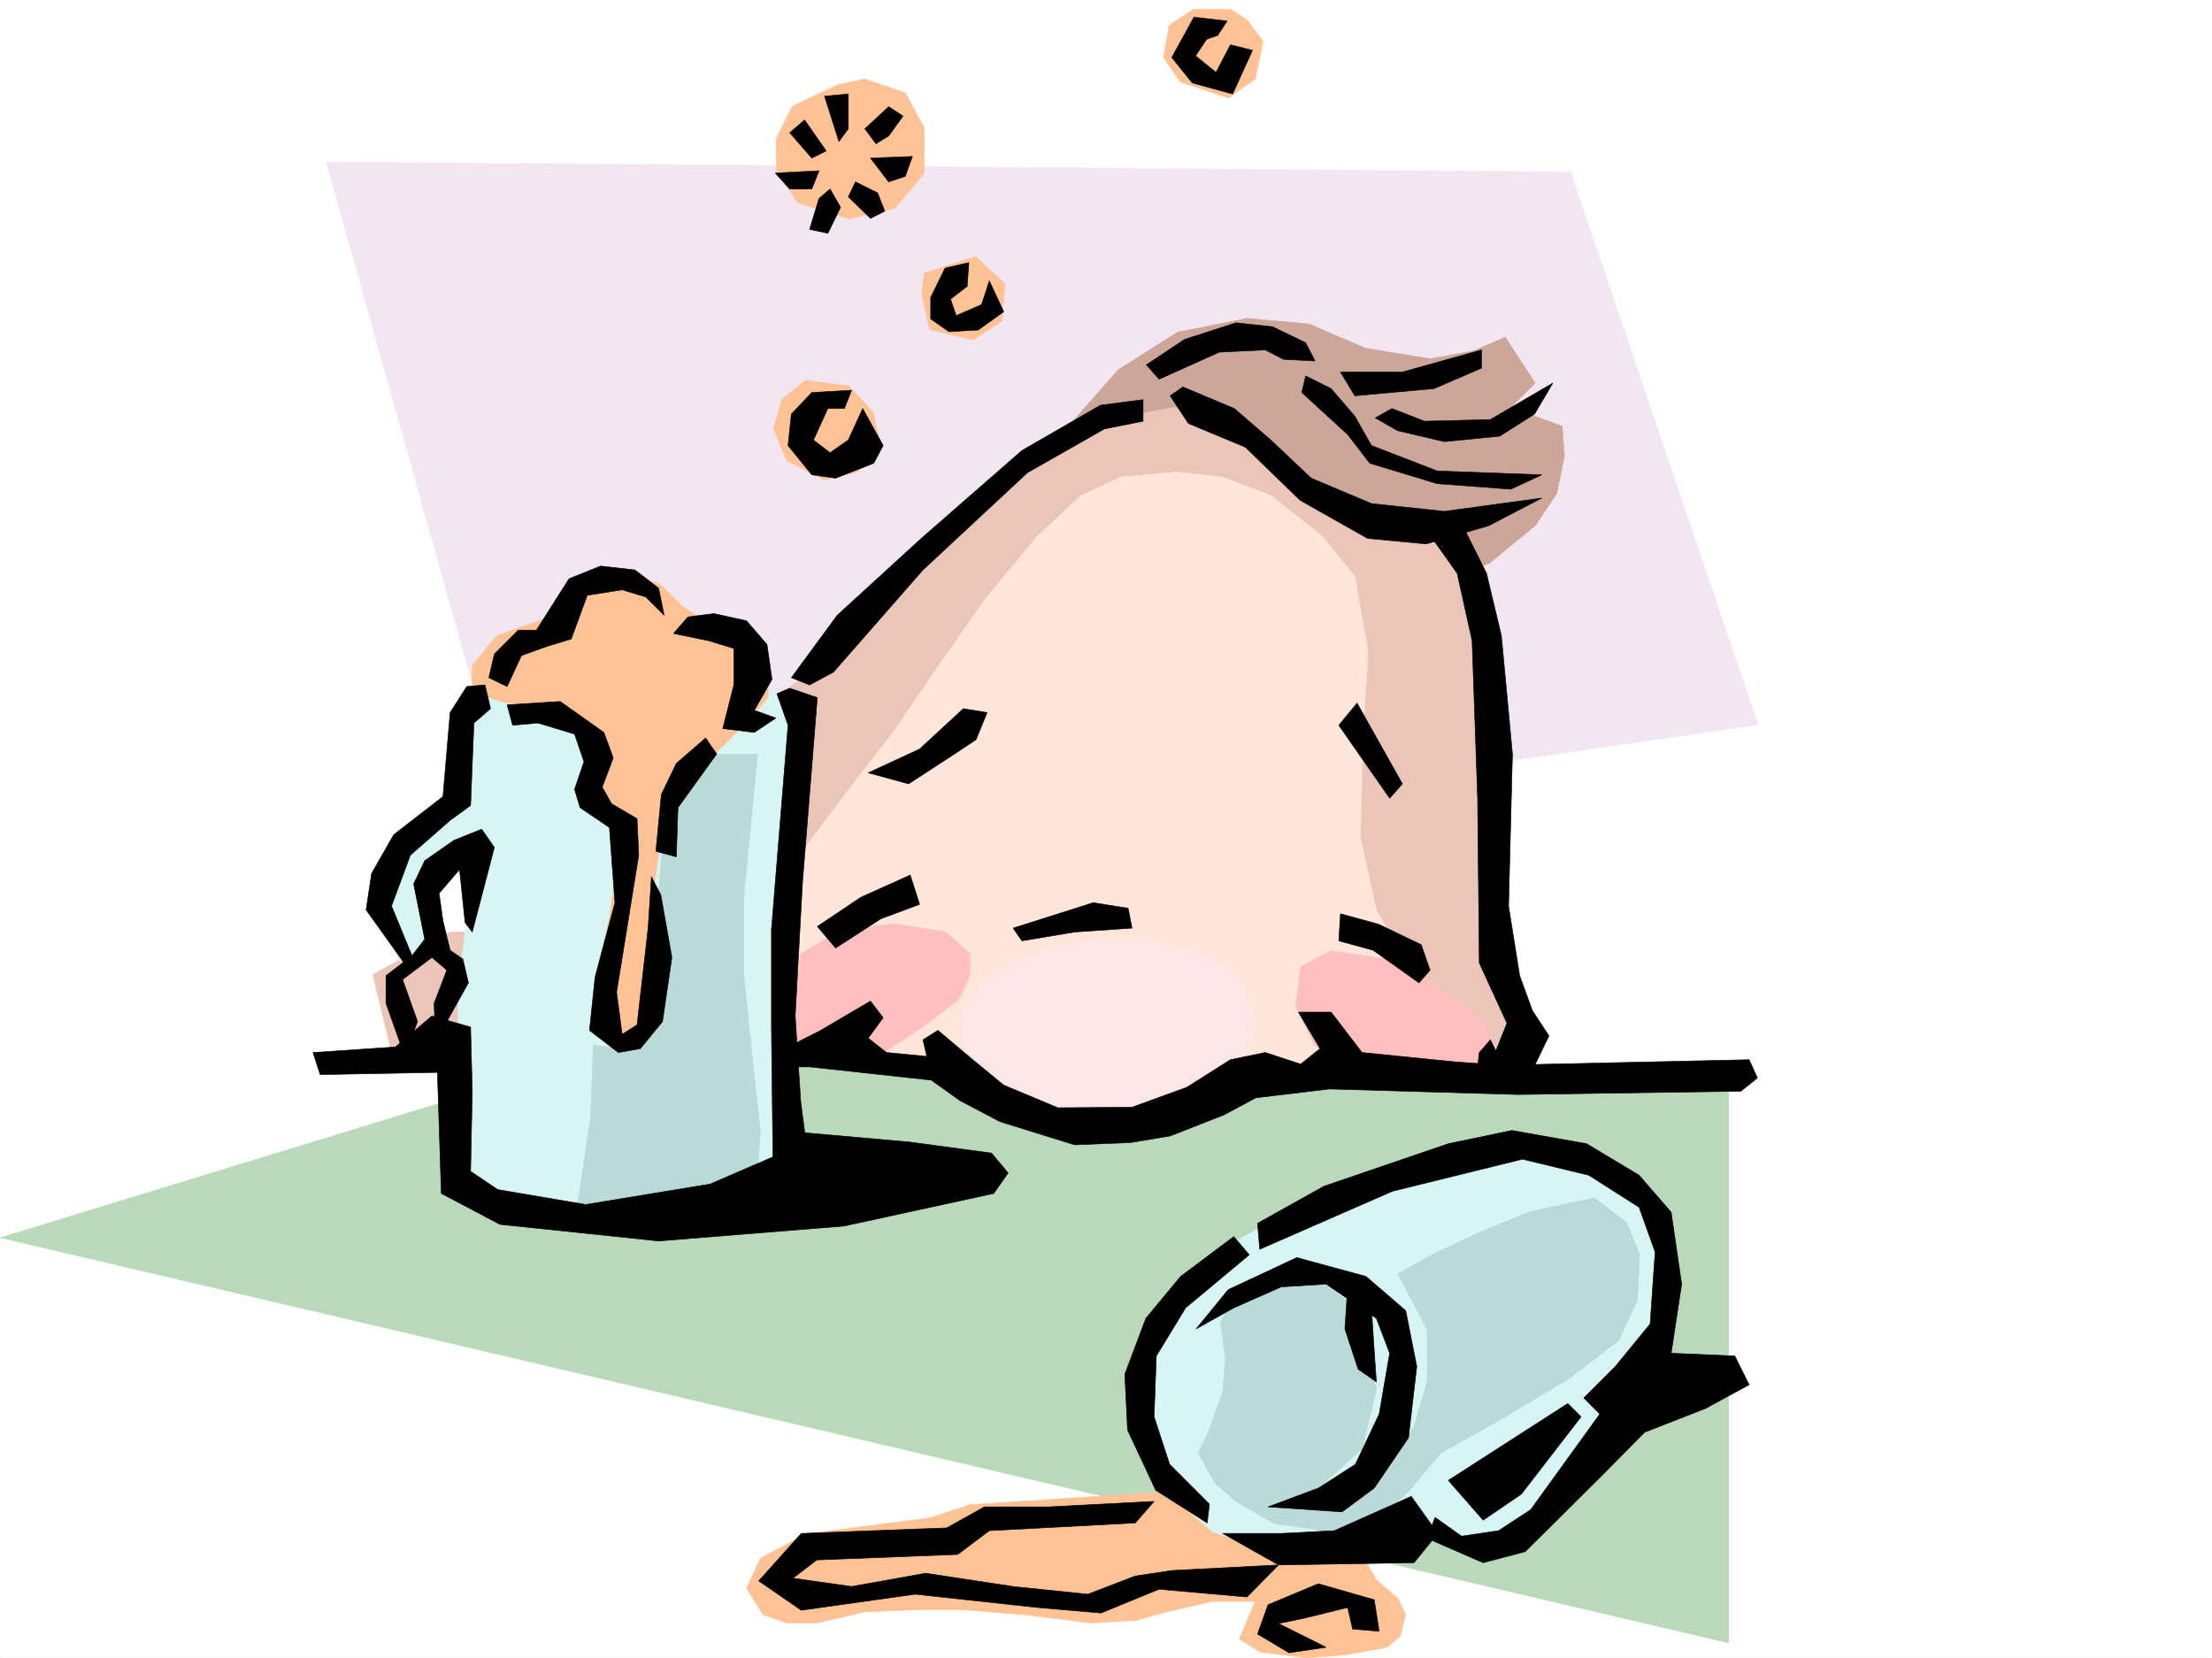
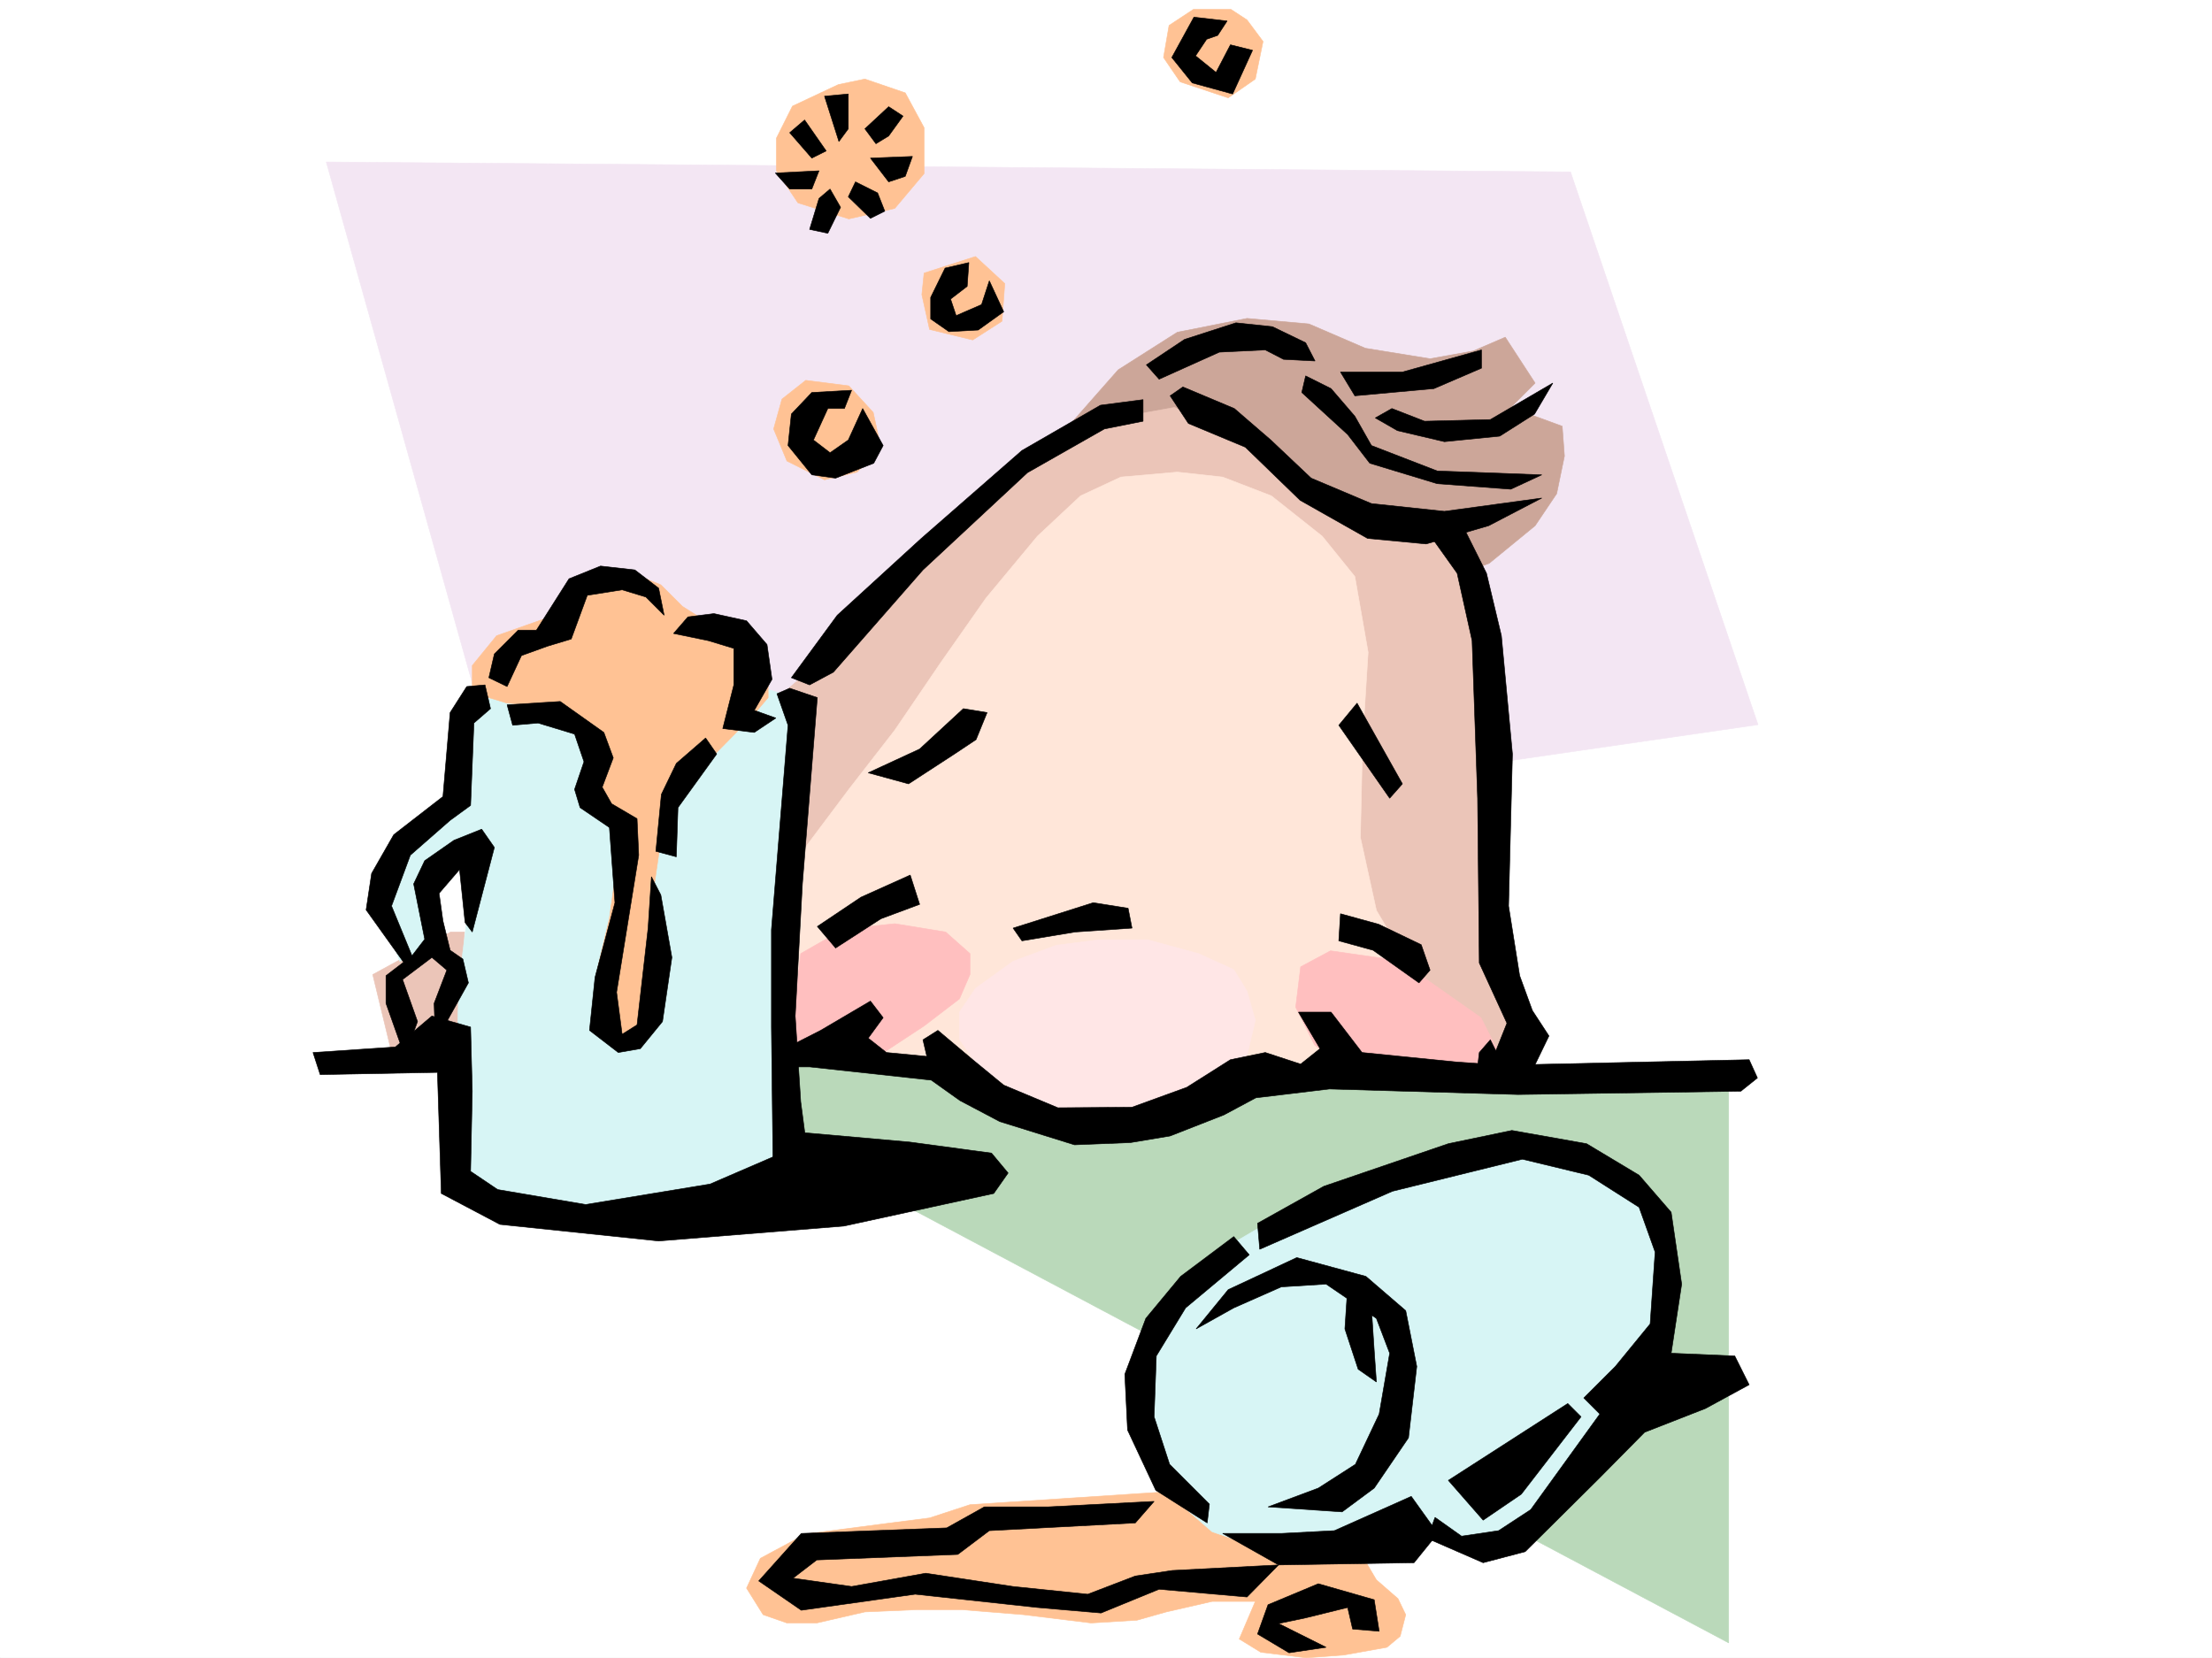
<svg xmlns="http://www.w3.org/2000/svg" width="2997.016" height="2246.667">
  <rect width="100%" height="100%" fill="#808080" stroke="none" />
  <defs>
    <clipPath id="a">
      <path d="M0 0h2997v2244.137H0Zm0 0" />
    </clipPath>
  </defs>
  <path fill="#fff" d="M0 2246.297h2997.016V0H0Zm0 0" />
  <g clip-path="url(#a)" transform="translate(0 2.16)">
    <path fill="#fff" fill-rule="evenodd" stroke="#fff" stroke-linecap="square" stroke-linejoin="bevel" stroke-miterlimit="10" stroke-width=".743" d="M.742 2244.137h2995.531V-2.16H.743Zm0 0" />
  </g>
  <path fill="#f3e6f3" fill-rule="evenodd" stroke="#f3e6f3" stroke-linecap="square" stroke-linejoin="bevel" stroke-miterlimit="10" stroke-width=".743" d="M442.066 219.469 723.04 1222.383l1658.855-240.426-254.035-749Zm0 0" />
-   <path fill="#bad9ba" fill-rule="evenodd" stroke="#bad9ba" stroke-linecap="square" stroke-linejoin="bevel" stroke-miterlimit="10" stroke-width=".743" d="m830.172 1423.121 1511.996 40.43v762.531L.742 1677.039Zm0 0" />
+   <path fill="#bad9ba" fill-rule="evenodd" stroke="#bad9ba" stroke-linecap="square" stroke-linejoin="bevel" stroke-miterlimit="10" stroke-width=".743" d="m830.172 1423.121 1511.996 40.43v762.531Zm0 0" />
  <path fill="#ffc294" fill-rule="evenodd" stroke="#ffc294" stroke-linecap="square" stroke-linejoin="bevel" stroke-miterlimit="10" stroke-width=".743" d="m1135.855 114.602-62.168 29.207-21.742 43.441v44.184l29.207 43.441 68.934 21.738 62.21-14.234 39.724-47.191V173.02l-25.493-47.196-54.699-18.73zm531.993-101.856h-50.946l-32.96 21.7-7.508 43.44 22.484 32.962 65.18 21.742 36.714-25.496 10.477-50.906-21.738-29.208zM1321.7 347.559l-69.68 22.445-3.008 29.207 10.476 47.195 58.457 14.23 39.684-25.452 3.754-50.95zm-171.614 175.246-58.414-7.465-32.219 25.453-11.262 40.43 17.989 43.437 50.945 25.496 44.223-10.48 32.218-32.961-10.48-47.938zm437.57 1498.039-273.465 17.988-54.703 17.945-58.453 7.508-109.363 14.23-61.465 32.962-18.73 40.43 22.484 35.972 32.219 11.223h40.468l65.18-14.977 69.676-3.008h62.207l83.168 6.762 91.414 11.223 62.168-3.754 39.727-11.223 62.167-14.23h58.457l-21.742 50.945 29.207 17.95 61.47 7.507 50.944-3.754 58.454-10.48 17.949-14.977 7.508-29.207-10.48-21.738-29.247-25.454-21.7-36.714v-14.235l-157.339-7.469zm0 0" />
  <path fill="#ebc5b8" fill-rule="evenodd" stroke="#ebc5b8" stroke-linecap="square" stroke-linejoin="bevel" stroke-miterlimit="10" stroke-width=".743" d="m610.625 1262.852-105.61 57.671 29.208 120.586 87.664-43.441 7.468-134.816zm0 0" />
  <path fill="#d7f5f5" fill-rule="evenodd" stroke="#d7f5f5" stroke-linecap="square" stroke-linejoin="bevel" stroke-miterlimit="10" stroke-width=".743" d="m647.34 913.063-47.938 178.257-86.918 83.871-3.754 58.415 21.739 39.726 11.222 29.207 50.989-17.988-18.77-87.621 69.715-40.47-21.738 175.286-3.754 116.832v152.8l80.152 36.716 98.184 6.726 109.36-6.726 105.648-32.961 58.457-36.715-7.508-214.973 18.726-160.27 10.52-149.05 7.469-91.375-160.309-50.95-156.598-3.75zm991.261 790.211 160.352-94.387 131.14-44.184 105.65-28.465 87.66 10.48 72.648 40.43 47.976 47.192 25.453 50.95 6.766 47.19-17.988 80.118-50.945 73.43-116.91 178.257-47.192 32.961h-54.703l-58.414-18.73-39.727-21.739-105.648 43.442h-69.676l-72.687-24.711-50.946-44.184-44.183-65.18-10.52-69.636 14.234-65.18 36.715-65.926 35.973-39.683zm0 0" />
  <path fill="#ffc294" fill-rule="evenodd" stroke="#ffc294" stroke-linecap="square" stroke-linejoin="bevel" stroke-miterlimit="10" stroke-width=".743" d="M639.871 938.516V901.8l32.961-40.426 50.95-17.988 39.722-14.23 32.965-36.716 54.699-17.949 44.184 17.95 29.246 29.206 28.465 17.985 32.96 7.508 29.207 21.699 25.497 44.222v32.18l-21.743 25.492-43.437 44.184-58.457 58.418-21.738 65.18-11.223 76.398-3.754 80.117v76.403l-10.477 36.714-36.714 7.47-29.25-29.212 3.753-65.883 17.989-76.398 11.258-80.156-11.258-61.426-25.457-26.2-3.75-43.437-10.52-50.949-44.183-25.453-54.7-3.754zm0 0" />
  <path fill="#cca699" fill-rule="evenodd" stroke="#cca699" stroke-linecap="square" stroke-linejoin="bevel" stroke-miterlimit="10" stroke-width=".743" d="m1416.086 613.441 98.922-112.336 80.156-50.945 94.387-18.73 83.945 7.507 76.402 32.922 87.665 14.23 58.453-10.476 43.441-18.73 40.469 62.168-32.961 32.965 69.676 25.492 3.007 40.43-10.515 50.945-29.207 43.441-62.172 50.906-87.66 32.965zm0 0" />
  <path fill="#ebc5b8" fill-rule="evenodd" stroke="#ebc5b8" stroke-linecap="square" stroke-linejoin="bevel" stroke-miterlimit="10" stroke-width=".743" d="M1591.41 552.016 1492.523 570l-72.683 36.715-94.43 76.402-91.375 98.102-87.664 83.906-80.191 69.64 11.261 50.946-15.015 455.398 980.785 11.223 17.984-58.418-25.453-101.855-10.52-153.543-7.468-182.012-21.738-153.547-32.961-79.41-156.594-29.207-138.613-105.61zm0 0" />
  <path fill="#ffe6d9" fill-rule="evenodd" stroke="#ffe6d9" stroke-linecap="square" stroke-linejoin="bevel" stroke-miterlimit="10" stroke-width=".743" d="m1595.164 639.676-76.441 6.726-54.664 25.453-58.453 54.7-69.676 83.87-61.465 87.626-62.168 91.414-62.211 80.117-76.398 101.894-3.754 258.372 215.047 7.508 134.859 80.156 87.66 11.219 76.441-22.481 87.66-39.687 127.352-7.47 146.117-3.753 3.75-47.192-25.492-76.402-58.453-98.14-21.7-98.844 2.97-131.106 7.507-119.84-17.984-102.597-44.184-54.664-68.933-54.7-65.961-25.453zm0 0" />
  <path fill="#ffbfbf" fill-rule="evenodd" stroke="#ffbfbf" stroke-linecap="square" stroke-linejoin="bevel" stroke-miterlimit="10" stroke-width=".743" d="m1084.906 1292.059 57.715-32.961 69.676-7.508 68.934 11.262 32.96 29.207v28.464l-14.234 32.922-47.938 36.715-54.699 35.973-83.164 18.73-44.222-18.73zm921.59 86.882-83.168-58.418-47.937-21.738-72.684-10.48-40.469 21.703-6.726 54.699 25.453 50.91 58.457 47.192 65.18 14.976 91.414-7.469 32.96-47.195zm0 0" />
  <path fill="#ffe6e6" fill-rule="evenodd" stroke="#ffe6e6" stroke-linecap="square" stroke-linejoin="bevel" stroke-miterlimit="10" stroke-width=".743" d="m1623.629 1292.059-68.934-18.727h-65.18l-58.456 7.469-58.415 21.738-50.945 36.715-21.742 32.18v36.714l25.453 36.715 43.48 29.207 65.922 29.207 80.196 6.727 76.402-14.234 47.191-25.454 50.95-40.468 11.261-47.153-11.261-39.726-17.95-29.207zm0 0" />
-   <path fill="#bad9d9" fill-rule="evenodd" stroke="#bad9d9" stroke-linecap="square" stroke-linejoin="bevel" stroke-miterlimit="10" stroke-width=".743" d="m1026.492 1021.644-18.73 193.27v105.61l11.222 109.324 11.223 102.636-3.715 54.665-116.91 50.945-76.398 6.726-50.95-10.48 17.985-120.582 3.715-98.14 47.234 7.503 32.96-44.18 11.224-72.648-3.754-87.664 6.765-83.867 18.727-68.934 39.726-44.183zm1133.586 601.477-87.66 18.727-68.894 28.465-54.704 25.453-54.699 29.953 39.688 76.402v68.93l-17.95 62.133-54.699 80.152-33 25.496h-65.922l83.907-76.402 18.73-80.157-18.73-69.675-21.7-50.907-39.726-29.21h-62.168l-54.703 32.921-14.23 25.496 6.726 50.907-3.754 44.222-17.988 50.91-14.973 32.22 22.48 40.425 29.207 25.496 50.95 29.207 76.441 11.223 58.453-11.223 47.196-43.441 43.437-51.688 83.95-47.195 91.374-54.66 65.961-50.95 25.457-54.66 3.008-62.171-17.984-43.438zm0 0" />
  <path fill-rule="evenodd" stroke="#000" stroke-linecap="square" stroke-linejoin="bevel" stroke-miterlimit="10" stroke-width=".743" d="m1662.61 28.465-44.965-5.238-29.989 54.66 27.723 34.449 54.7 15.012 26.98-59.196-29.954-7.468-19.507 37.418-27.723-22.442 15.012-22.484 14.976-5.239zM1312.703 355.77l-32.219 7.507-19.507 39.688v29.207l24.75 17.242 39.683-2.266 34.488-24.71-19.472-41.958-10.516 32.22-34.45 14.976-7.507-22.442 22.484-17.246zM1153.84 528.79l-53.918 3.01-27.723 29.208-4.496 42.695 32.219 39.688 32.219 4.496 51.691-20.215 12.746-23.969-27.762-50.164-19.472 42.656-24.711 17.246-22.48-17.246 19.468-42.656h22.484zm5.242-282.38 29.988 15.012 9.735 24.71-19.47 9.74-29.991-29.208zm-34.449 9.735-14.977 12.746-12.746 41.953 24.711 5.242 17.246-35.191zm-74.172-21.7 59.195-3.011-9.734 24.71h-29.988zm19.473-54.664 29.988 34.45 19.473-9.739-29.247-41.953zm47.191-49.461 19.512 61.426 12.707-17.242v-47.156zm86.922 14.235-32.219 29.949 14.973 20.254 17.246-10.52 19.469-26.937zm-24.711 69.675 56.93-2.27-9.739 26.981-22.48 7.47zm636.859 289.848h83.91l107.133-29.953v24.715l-64.437 27.719-107.133 9.738zm69.676 49.462 44.223 17.202 89.148-2.226 84.653-49.465-24.715 41.957-47.192 29.949-74.957 7.508-63.652-14.977-29.988-17.242zm-332.664-59.2 51.691-34.445 69.676-22.485 49.461 5.242L1769 464.391l12.707 24.71-42.695-2.226-24.711-12.75-62.207 3.012-81.64 36.676zm0 0" />
  <path fill-rule="evenodd" stroke="#000" stroke-linecap="square" stroke-linejoin="bevel" stroke-miterlimit="10" stroke-width=".743" d="m1769 509.316 34.45 17.243 32.218 37.46 22.48 39.684 89.149 34.45 141.621 5.238-41.953 19.472-99.668-7.468-91.375-27.723-29.992-38.942-62.168-56.93zm0 0" />
  <path fill-rule="evenodd" stroke="#000" stroke-linecap="square" stroke-linejoin="bevel" stroke-miterlimit="10" stroke-width=".743" d="m1602.668 524.293 69.68 29.246 49.421 42.656 54.7 51.692 81.68 34.449 98.882 10.516 131.887-17.985-71.945 37.457-84.653 24.711-79.41-7.508-91.418-51.691-74.172-71.902-77.183-32.18-24.711-37.457zM1072.2 918.305l62.171-84.653 113.895-104.125 136.343-119.097L1491 549.043l57.71-7.508v29.207l-52.433 10.48-104.16 59.196-141.62 131.809-121.368 138.57-32.219 17.242zm104.124 128.832 69.676-32.219 59.195-54.7 32.22 5.278-14.974 36.676-29.246 19.473-62.172 40.468zm662.352-94.387 61.43 109.363-17.247 19.473-68.933-98.887zm0 0" />
  <path fill-rule="evenodd" stroke="#000" stroke-linecap="square" stroke-linejoin="bevel" stroke-miterlimit="10" stroke-width=".743" d="M1981.785 712.324 2014 776.723l20.215 84.652 14.976 160.27-5.238 205.976 15.016 94.39 17.203 47.192 22.48 34.45-32.218 66.663h-67.407l5.239-44.183 14.976-17.242 7.508 14.976 14.973-37.46-37.457-81.641-2.266-223.18-7.469-213.488-20.254-91.375-38.945-54.664zm-874.395 543.02 59.196-39.684 66.668-29.992 12.746 39.727-52.434 19.472-61.425 39.684zm265.255 2.23 108.62-34.449 47.192 7.508 5.281 26.941-77.183 5.278-71.946 11.964zm443.55-19.472 51.692 14.234 57.71 27.719 11.966 34.449-14.977 17.242-62.207-44.184-46.453-12.746zm-860.16-238.157-39.687 34.446-20.254 41.953-7.469 77.144 27.723 7.469 2.23-66.664 52.469-72.648zm0 0" />
  <path fill-rule="evenodd" stroke="#000" stroke-linecap="square" stroke-linejoin="bevel" stroke-miterlimit="10" stroke-width=".743" d="m1072.2 1416.398 39.687-20.253 67.449-39.688 17.242 22.484-20.254 27.72 24.711 19.472 54.7 5.238-5.239-22.48 20.254-12.746 47.195 39.726 41.953 34.445 73.43 30.696 100.41-.746 74.172-26.938 59.195-37.457 47.196-9.738 47.937 15.719 26.235-20.957-29.207-49.461h44.183l41.953 54.699 126.645 12.707 62.168 4.496 335.676-7.465 11.222 24.711-22.445 17.984-301.969 4.497-255.48-7.508-99.664 11.965-43.442 23.226-72.687 28.465-53.957 8.992-75.66 3.012-101.149-31.477-53.96-28.464-38.942-27.723-164.848-17.945h-36.715zm0 0" />
  <path fill-rule="evenodd" stroke="#000" stroke-linecap="square" stroke-linejoin="bevel" stroke-miterlimit="10" stroke-width=".743" d="m1052.688 940.004 15.015 42.695-22.48 277.14v131.81l2.226 193.269 47.195-17.984-9.738-74.133-7.465-116.13 9.735-179 20.215-252.429-37.457-12.707zm-412.817 322.848 29.95-114.602-17.204-24.711-37.496 14.977-39.687 27.68-14.973 31.476 14.973 74.914-17.243 22.445-35.23 26.98v37.458l25.496 71.902 17.242-47.191-20.254-56.93 39.727-29.95 20.215 17.204-17.207 44.965 2.23 66.664 14.977-41.953 29.246-52.434-7.508-32.219-17.242-11.965-9.738-39.726-5.239-37.418 27.723-32.219 7.508 71.906zm0 0" />
  <path fill-rule="evenodd" stroke="#000" stroke-linecap="square" stroke-linejoin="bevel" stroke-miterlimit="10" stroke-width=".743" d="m424.078 1426.133 111.633-7.508 49.46-41.953 52.434 14.977 2.266 86.917-2.266 108.582 36.715 24.711 119.137 20.254 168.598-27.722 109.363-47.196 17.242-22.48 143.852 12.746 110.886 14.977 22.48 26.976-19.468 27.723-203.047 44.183-250.984 20.215-215.05-22.484-79.411-41.914-5.238-164.063-158.864 3.012zm471.274-213.485 14.976 84.653-12.71 86.879-29.99 36.714-29.948 5.239-38.985-29.989 7.508-71.906 26.98-101.113-7.507-101.856-39.727-26.976-7.469-24.711 12.747-37.46-12.747-37.419-49.46-15.012-34.446 3.008-7.508-27.719 71.942-4.5 59.16 41.957 12.746 34.446-14.976 39.726 12.746 22.442 34.449 20.254 2.265 49.425-29.988 185.762 7.508 56.93 20.215-12.746 14.976-131.102 4.496-69.637zm-344.668 96.614-54.66-76.399 7.468-49.422 29.988-52.433 66.665-51.692 9.738-113.82 22.48-35.23 24.75-2.227 7.469 32.18-22.48 19.472-4.497 111.63-27.722 20.214-53.918 47.195-25.496 68.891 27.722 67.41zM669.82 886.086l32.219-32.219h24.75l44.184-69.637 42.699-17.246 46.488 5.243 32.219 24.71 7.469 36.715-24.711-24.71-32.219-9.739-47.195 7.469-21.739 59.2-32.218 9.733-35.23 12.708-19.47 41.953-24.71-11.961zm262.246-50.207 35.227-4.457 44.184 9.738 27.722 32.176 6.766 47.195-23.969 41.953 29.207 10.48-29.207 19.473-42.738-5.242 15.015-59.156v-49.46l-34.484-10.481-47.195-9.735zm771.754 821.687 89.89-50.203 168.602-57.672 86.137-17.949 101.153 17.95 71.199 42.695 43.441 50.203 14.23 97.36-14.23 93.644 86.176 3.715 19.473 38.984-59.2 32.18-82.421 32.218-60.684 61.426-101.152 100.367-56.93 14.977-75.695-32.961 10.515-28.465 35.934 25.453 50.207-7.468 43.476-28.465 93.645-129.578-21.738-21.739 42.734-42.695 47.195-57.676 6.727-97.355-21.703-60.684-68.188-43.441-89.933-21.7-176.067 43.438-179.82 78.633zm0 0" />
  <path fill-rule="evenodd" stroke="#000" stroke-linecap="square" stroke-linejoin="bevel" stroke-miterlimit="10" stroke-width=".743" d="m1620.617 1800.633 43.48-53.176 92.9-43.441 93.644 25.457 53.96 46.449 14.973 75.621-11.219 96.652-46.453 68.153-43.48 32.218-100.367-6.765 68.152-25.453 50.203-32.22 32.219-68.151 14.23-82.383-17.984-47.192-68.152-46.453-60.684 3.754-64.437 28.465zm0 0" />
  <path fill-rule="evenodd" stroke="#000" stroke-linecap="square" stroke-linejoin="bevel" stroke-miterlimit="10" stroke-width=".743" d="m1671.602 1675.55-71.942 53.923-47.195 56.93-28.465 75.656 3.715 75.62 38.238 81.641 69.68 44.223 2.968-25.496-53.917-53.918-20.997-64.398 3.012-82.422 39.684-65.141 86.18-71.906zm452.546 226.196-161.836 104.125 47.192 53.918 51.691-35.191 80.938-104.867zm-298.218-158.043-3.754 56.93 17.988 54.664 24.711 17.242-2.973-42.7-3.754-57.671zm-262.242 290.633-143.848 7.465h-86.18l-50.945 28.465-197.063 7.507-57.675 64.399 57.675 39.687 154.364-21.703 165.59 17.988 86.175 7.47 78.672-32.22 119.098 10.516 42.734-43.437-143.887 7.468-50.164 7.504-64.437 24.711-101.152-10.476-118.395-17.989-100.41 17.989-79.41-11.262 32.218-24.711 191.043-7.469 42.735-32.218 197.808-10.477zm268.968 173.016-6.726-29.207-57.711 14.23-35.934 7.469 64.438 32.218-50.203 7.47-42.7-25.454 14.235-39.687 68.152-28.465 75.695 21.699 6.727 42.7zm0 0" />
  <path fill-rule="evenodd" stroke="#000" stroke-linecap="square" stroke-linejoin="bevel" stroke-miterlimit="10" stroke-width=".743" d="M1656.59 2077.773h79.45l71.905-3.754 104.16-46.449 35.934 50.203-32.18 39.688-183.574 3.012zm0 0" />
</svg>